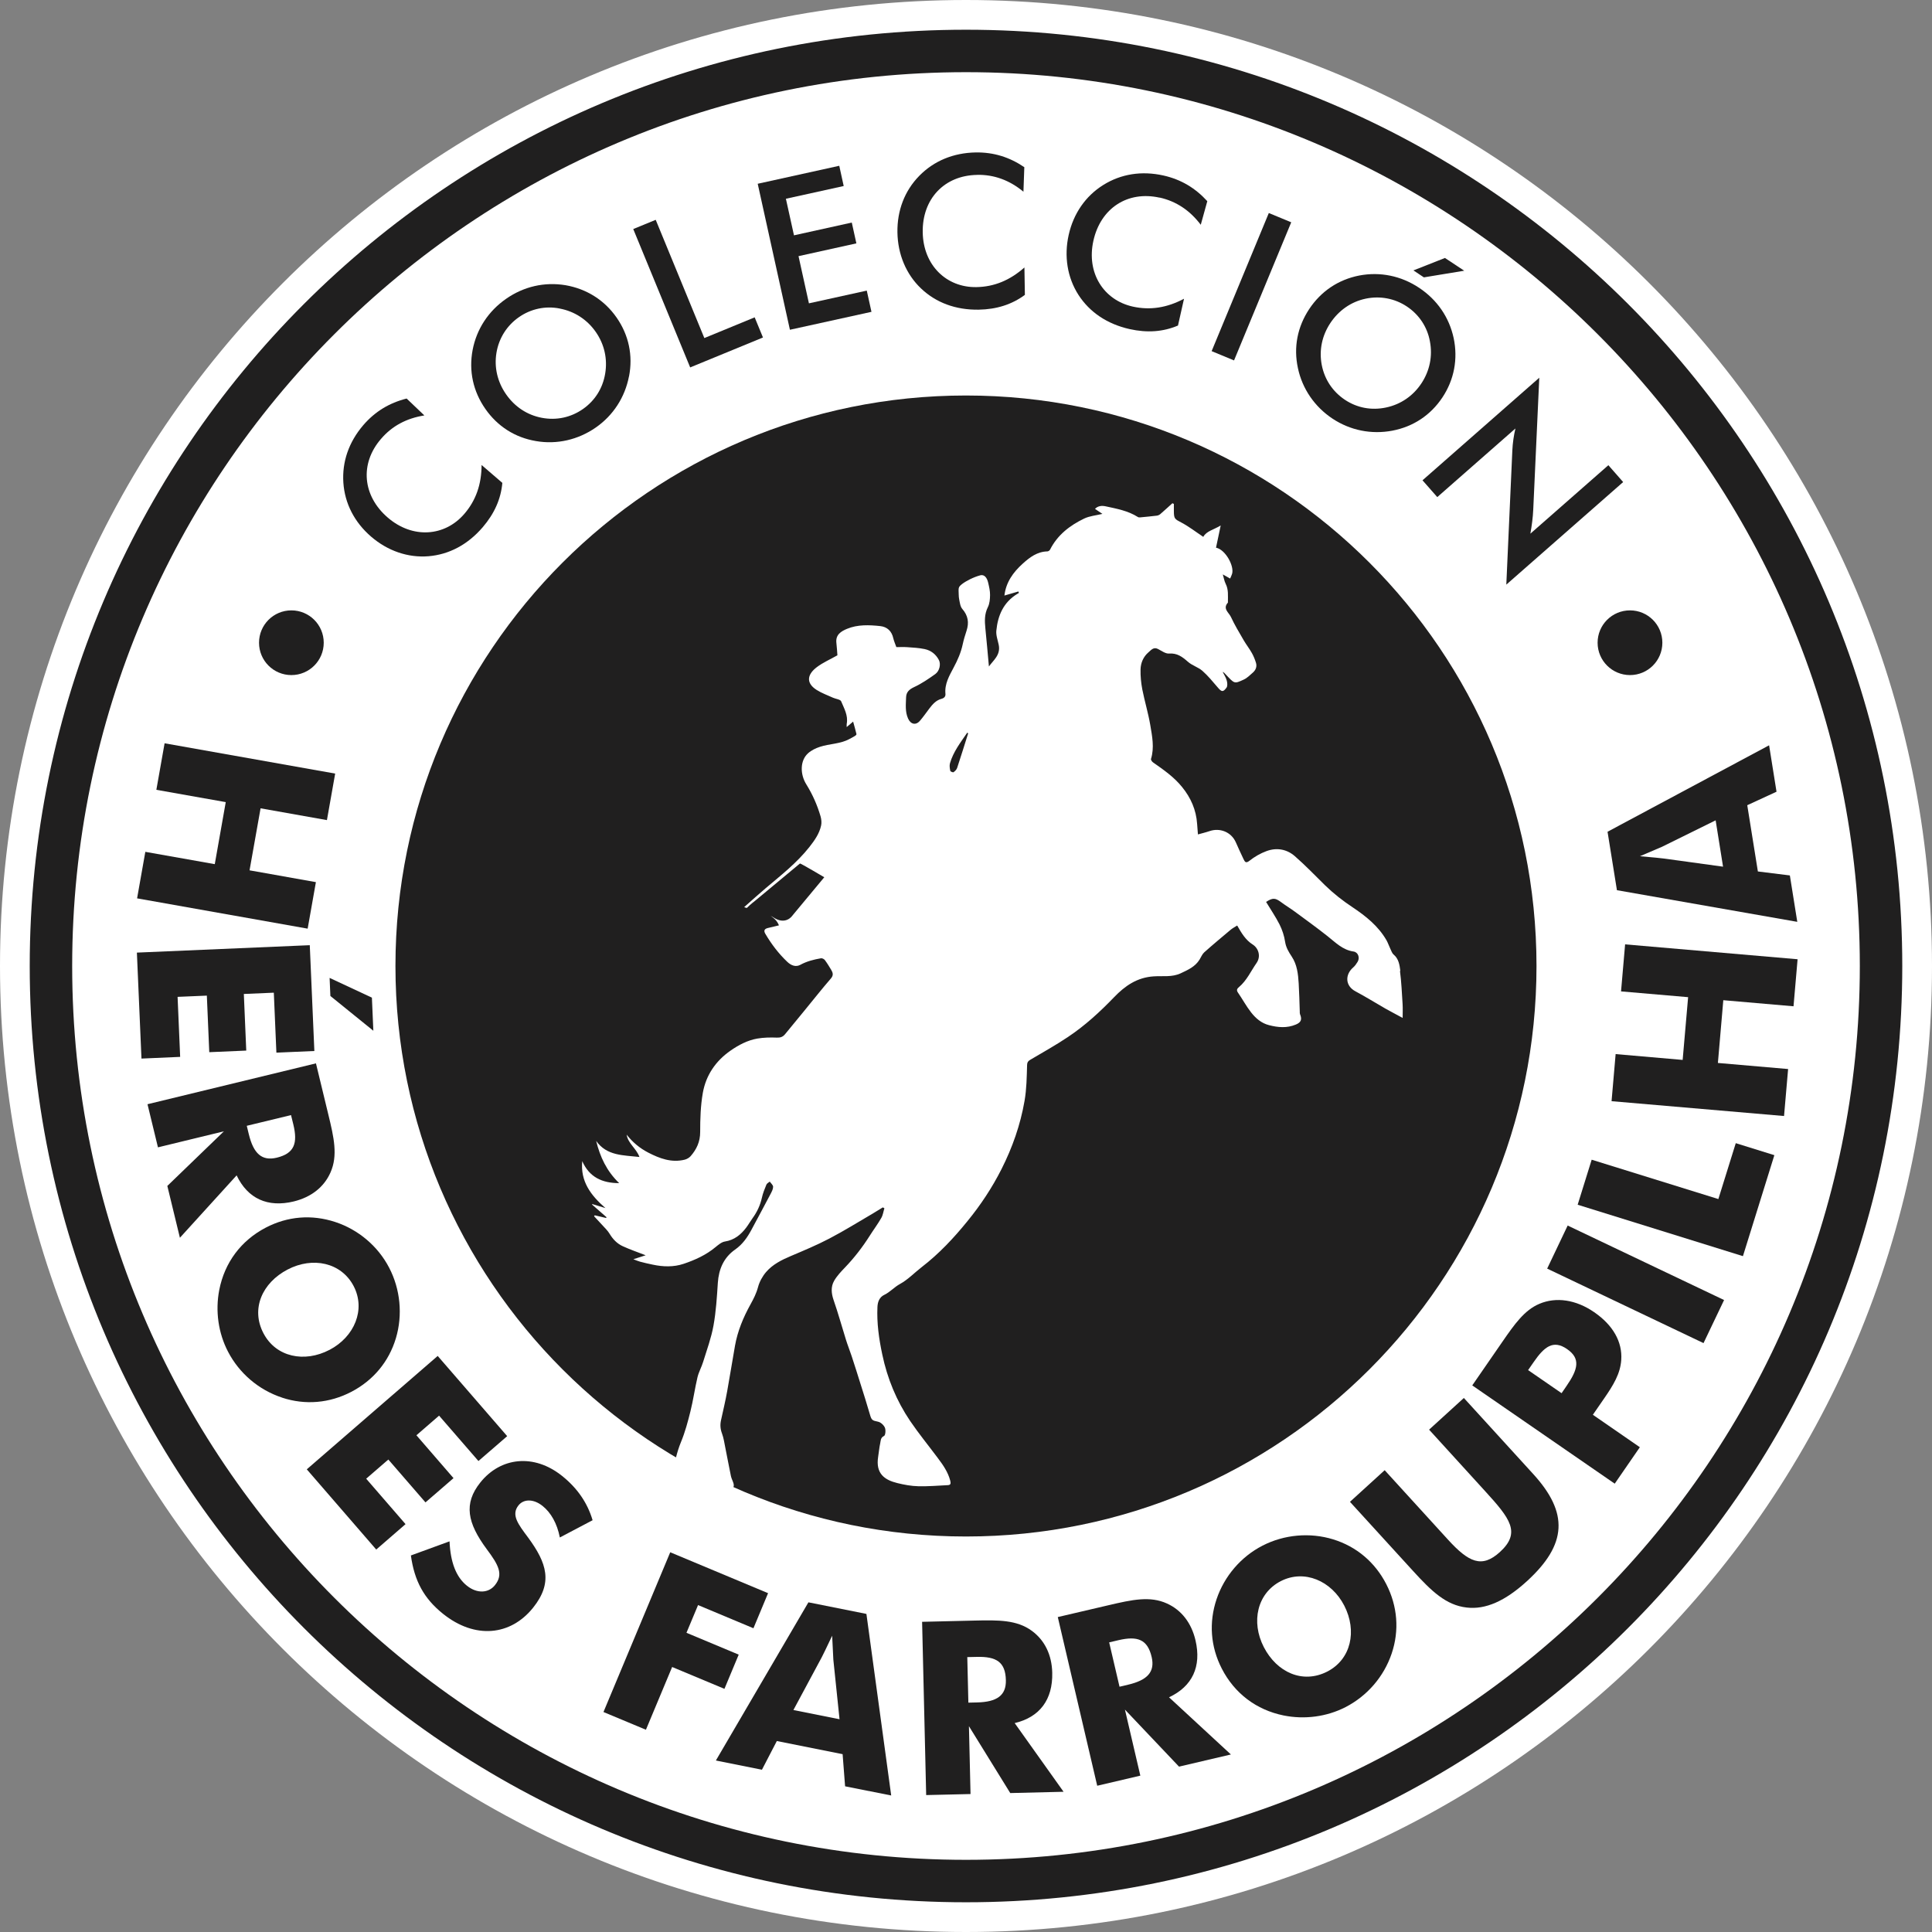
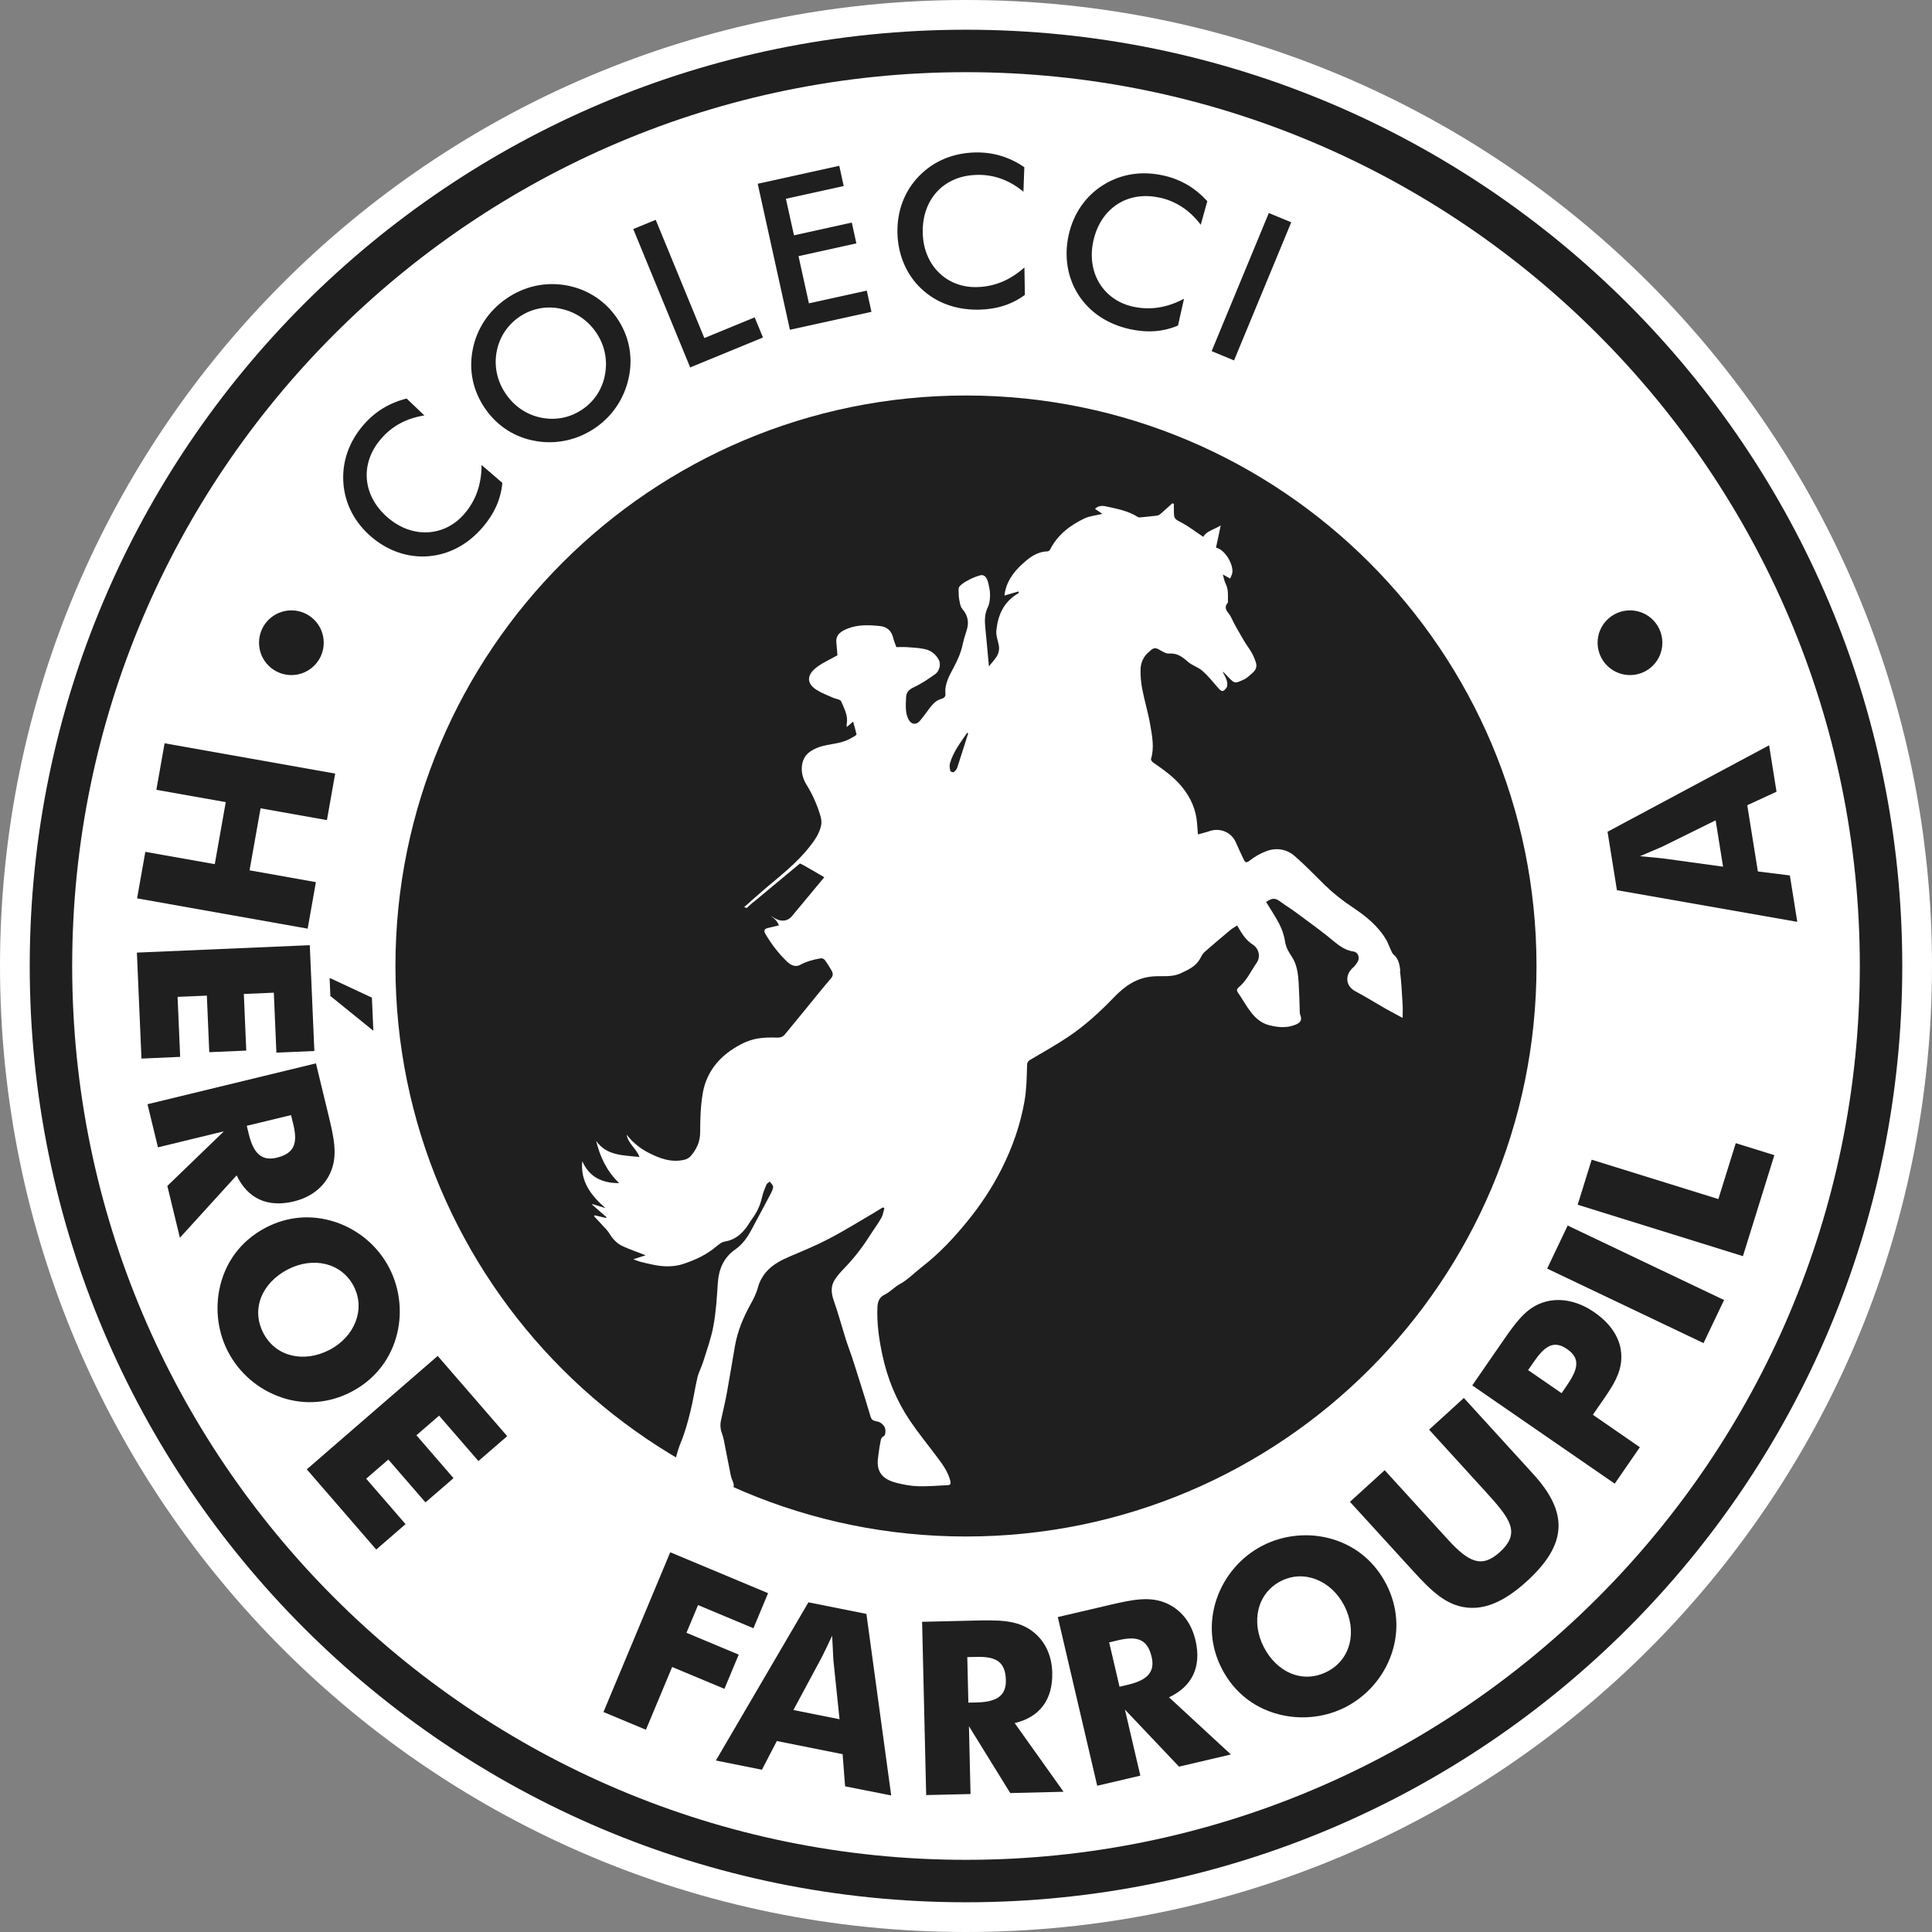
<svg xmlns="http://www.w3.org/2000/svg" xml:space="preserve" width="11.007mm" height="11.007mm" version="1.1" style="shape-rendering:geometricPrecision; text-rendering:geometricPrecision; image-rendering:optimizeQuality; fill-rule:evenodd; clip-rule:evenodd" viewBox="0 0 375.02 375.02">
  <rect x="0" y="0" width="375.02" height="375.02" fill="#808080" stroke="none" />
  <defs>
    <style type="text/css">
   
    .fil0 {fill:white;fill-rule:nonzero}
    .fil2 {fill:#201F1F;fill-rule:nonzero}
    .fil1 {fill:white;fill-rule:nonzero}
   
  </style>
  </defs>
  <g id="Capa_x0020_1">
    <path class="fil0" d="M187.51 0c-103.56,0 -187.51,83.95 -187.51,187.51 0,103.56 83.95,187.51 187.51,187.51 103.56,0 187.51,-83.95 187.51,-187.51 0,-103.56 -83.95,-187.51 -187.51,-187.51zm0 8.5c98.7,0 179.01,80.3 179.01,179.01 0,98.7 -80.3,179.01 -179.01,179.01 -98.7,0 -179.01,-80.3 -179.01,-179.01 0,-98.71 80.3,-179.01 179.01,-179.01z" />
    <g id="_105553669136480">
      <path class="fil1" d="M362.56 187.51c0,96.68 -78.37,175.05 -175.05,175.05 -96.68,0 -175.05,-78.37 -175.05,-175.05 0,-96.68 78.37,-175.05 175.05,-175.05 96.68,0 175.05,78.37 175.05,175.05z" />
      <path class="fil2" d="M298.25 187.51c0,61.16 -49.58,110.74 -110.75,110.74 -61.16,0 -110.74,-49.58 -110.74,-110.74 0,-61.16 49.58,-110.74 110.74,-110.74 61.16,0 110.75,49.58 110.75,110.74z" />
      <path class="fil2" d="M73.95 85.2c-4.16,4.83 -3.57,11.06 1.32,15.27 4.83,4.16 11.07,3.69 14.86,-0.72 2.25,-2.61 3.34,-5.74 3.35,-9.49l4.03 3.47c-0.28,3.13 -1.54,5.96 -3.81,8.61 -2.91,3.39 -6.54,5.3 -10.52,5.63 -3.98,0.33 -7.94,-1.04 -11.14,-3.8 -3.23,-2.78 -5.12,-6.44 -5.39,-10.48 -0.27,-4.04 1.05,-7.88 3.88,-11.18 2.28,-2.64 5.04,-4.3 8.4,-5.15l3.44 3.28c-3.47,0.55 -6.27,2.05 -8.41,4.55z" />
      <path class="fil2" d="M108.66 59.89c-2.81,-0.56 -5.64,0.07 -7.94,1.68 -2.3,1.6 -3.87,4.03 -4.35,6.89 -0.48,2.86 0.2,5.7 1.88,8.1 1.68,2.4 4.07,4 6.92,4.54 2.85,0.54 5.64,-0.07 7.98,-1.7 2.33,-1.63 3.84,-4.01 4.32,-6.87 0.48,-2.86 -0.15,-5.69 -1.82,-8.09 -1.67,-2.4 -4.13,-4 -6.98,-4.54zm13.43 13.17c-0.79,4.06 -3.05,7.57 -6.45,9.93 -3.4,2.37 -7.54,3.33 -11.58,2.63 -4.09,-0.68 -7.49,-2.86 -9.85,-6.25 -2.37,-3.4 -3.24,-7.35 -2.47,-11.44 0.78,-4.06 3.06,-7.54 6.5,-9.93 3.43,-2.39 7.44,-3.31 11.53,-2.64 4.1,0.71 7.56,2.9 9.91,6.27 2.37,3.4 3.21,7.37 2.42,11.43z" />
      <polygon class="fil2" points="122.92,44.46 127.28,42.67 136.72,65.62 146.49,61.6 148.1,65.51 133.97,71.32 " />
      <polygon class="fil2" points="147.08,35.67 162.91,32.18 163.77,36.11 152.55,38.58 154.12,45.68 165.34,43.2 166.23,47.24 155,49.72 157.02,58.88 168.25,56.41 169.16,60.53 153.33,64.01 " />
      <path class="fil2" d="M189.66 33.95c-6.38,0.1 -10.66,4.68 -10.55,11.14 0.1,6.39 4.6,10.74 10.41,10.64 3.45,-0.05 6.52,-1.32 9.33,-3.81l0.09 5.32c-2.53,1.87 -5.49,2.81 -8.97,2.87 -4.47,0.07 -8.31,-1.37 -11.2,-4.13 -2.89,-2.75 -4.5,-6.63 -4.57,-10.86 -0.07,-4.27 1.41,-8.11 4.25,-11 2.84,-2.89 6.6,-4.45 10.94,-4.53 3.5,-0.05 6.56,0.91 9.44,2.86l-0.17 4.76c-2.72,-2.24 -5.7,-3.33 -8.99,-3.27z" />
      <path class="fil2" d="M225.1 38.37c-6.23,-1.39 -11.46,2.05 -12.86,8.36 -1.39,6.22 1.96,11.51 7.63,12.78 3.37,0.75 6.65,0.24 9.96,-1.52l-1.17 5.2c-2.89,1.23 -5.98,1.45 -9.39,0.69 -4.36,-0.98 -7.76,-3.28 -9.93,-6.64 -2.16,-3.36 -2.82,-7.5 -1.9,-11.63 0.93,-4.16 3.27,-7.55 6.71,-9.7 3.44,-2.15 7.46,-2.79 11.7,-1.84 3.41,0.77 6.16,2.42 8.5,4.98l-1.27 4.58c-2.12,-2.8 -4.77,-4.56 -7.98,-5.28z" />
      <polygon class="fil2" points="246.29,41.35 250.64,43.15 239.54,69.96 235.19,68.16 " />
-       <path class="fil2" d="M280.49 50.08l3.73 2.47 -7.83 1.29 -2.03 -1.35 6.13 -2.42zm-2.93 16.18c-0.51,-2.82 -2.14,-5.22 -4.48,-6.77 -2.33,-1.55 -5.18,-2.11 -8.01,-1.51 -2.83,0.6 -5.22,2.29 -6.84,4.73 -1.61,2.43 -2.21,5.25 -1.67,8.11 0.55,2.85 2.14,5.21 4.51,6.79 2.37,1.57 5.14,2.09 7.98,1.49 2.83,-0.6 5.23,-2.23 6.85,-4.67 1.62,-2.44 2.21,-5.31 1.66,-8.16zm-7.3 17.34c-4.06,0.76 -8.15,-0.05 -11.61,-2.34 -3.45,-2.29 -5.86,-5.78 -6.71,-9.8 -0.88,-4.04 -0.1,-8.01 2.19,-11.47 2.29,-3.45 5.64,-5.71 9.72,-6.51 4.07,-0.77 8.14,0.07 11.62,2.39 3.49,2.32 5.82,5.7 6.7,9.75 0.86,4.08 0.09,8.1 -2.18,11.52 -2.29,3.45 -5.67,5.69 -9.74,6.46z" />
-       <path class="fil2" d="M298.79 73.3l-1.17 25.57c-0.07,1.64 -0.29,3.18 -0.56,4.72l15.14 -13.29 2.87 3.27 -22.68 19.91 1.17 -26.06c0.07,-1.47 0.28,-2.89 0.6,-4.25l-15.17 13.32 -2.87 -3.26 22.68 -19.92z" />
      <path class="fil2" d="M62.84 124.76c0,3.47 -2.81,6.28 -6.28,6.28 -3.47,0 -6.28,-2.81 -6.28,-6.28 0,-3.47 2.81,-6.28 6.28,-6.28 3.47,0 6.28,2.81 6.28,6.28z" />
      <polygon class="fil2" points="65.06,150.16 63.46,159.19 50.58,156.9 48.44,168.94 61.32,171.23 59.72,180.26 26.61,174.38 28.21,165.35 41.69,167.74 43.82,155.7 30.35,153.31 31.95,144.28 " />
      <path class="fil2" d="M64.13 193.34l-0.15 -3.52 8.21 3.83 0.28 6.43 -8.34 -6.75zm-4 -9.89l0.89 20.56 -7.37 0.32 -0.5 -11.64 -5.82 0.25 0.47 10.99 -7.18 0.31 -0.47 -10.98 -5.68 0.24 0.5 11.65 -7.51 0.33 -0.89 -20.57 33.57 -1.44z" />
      <path class="fil2" d="M48.3 220.17c0.91,3.75 2.53,5.24 5.41,4.55 3.43,-0.83 4.12,-2.79 3.22,-6.49l-0.44 -1.78 -8.59 2.08 0.4 1.65zm13.03 -13.76l2.39 9.88c1.1,4.52 1.9,8.01 0.42,11.32 -1.25,2.82 -3.73,4.77 -7.11,5.6 -5.08,1.23 -8.94,-0.54 -11.1,-5.06l-11.01 12.11 -2.44 -10.06 10.98 -10.6 -12.8 3.11 -2.03 -8.37 32.69 -7.93z" />
      <path class="fil2" d="M63.97 262.02c4.83,-2.53 7.05,-7.82 4.68,-12.37 -2.4,-4.59 -7.95,-5.77 -12.83,-3.22 -4.92,2.57 -7.17,7.62 -4.68,12.37 2.42,4.63 7.95,5.77 12.82,3.22zm-9.22 9.27c-4.55,-1.5 -8.31,-4.73 -10.48,-8.9 -1.9,-3.63 -2.5,-7.93 -1.71,-12 1.04,-5.32 4.22,-9.58 9.02,-12.09 4.25,-2.22 8.93,-2.6 13.49,-1.1 4.48,1.47 8.29,4.69 10.46,8.86 2.18,4.17 2.67,9.17 1.32,13.69 -1.37,4.59 -4.42,8.2 -8.62,10.4 -4.26,2.23 -8.98,2.63 -13.47,1.15z" />
      <polygon class="fil2" points="84.96,263.2 98.45,278.77 92.87,283.6 85.23,274.79 80.83,278.6 88.03,286.92 82.59,291.63 75.38,283.31 71.08,287.03 78.72,295.85 73.03,300.78 59.55,285.21 " />
-       <path class="fil2" d="M90.63 307.8c1.98,1.59 4.21,1.44 5.44,-0.1 1.68,-2.1 0.75,-3.87 -1.61,-7.02 -3.73,-5.05 -4.52,-8.81 -1.22,-12.92 3.91,-4.89 10.39,-5.67 15.89,-1.25 2.93,2.35 4.89,5.18 5.9,8.58l-6.36 3.35c-0.53,-2.72 -1.73,-4.83 -3.35,-6.12 -1.76,-1.41 -3.67,-1.37 -4.67,-0.12 -1.5,1.87 -0.03,3.71 1.86,6.25 3.66,4.98 4.85,8.77 0.97,13.62 -4.38,5.47 -11.3,6.14 -17.48,1.19 -3.71,-2.97 -5.56,-6.38 -6.24,-11.33l7.5 -2.74c0.18,4.06 1.27,6.92 3.36,8.6z" />
      <polygon class="fil2" points="130.1,301.31 149.09,309.25 146.25,316.06 135.5,311.56 133.25,316.94 143.39,321.18 140.62,327.82 130.47,323.58 125.38,335.76 117.14,332.32 " />
      <path class="fil2" d="M162.96 333.71l-1.2 -11.55c-0.04,-0.53 -0.11,-2.08 -0.23,-4.65 -1.08,2.32 -1.79,3.72 -2.03,4.2l-5.49 10.22 8.95 1.79zm-6.03 -22.68l11.25 2.25 4.81 35.24 -8.95 -1.78 -0.48 -6.24 -12.77 -2.55 -2.89 5.57 -8.94 -1.79 17.96 -30.7z" />
      <path class="fil2" d="M189.66 330.46c3.86,-0.09 5.66,-1.36 5.59,-4.32 -0.08,-3.53 -1.85,-4.62 -5.66,-4.52l-1.83 0.04 0.21 8.84 1.69 -0.04zm-10.67 -15.65l10.15 -0.24c4.66,-0.11 8.23,-0.15 11.15,1.99 2.49,1.82 3.88,4.66 3.96,8.14 0.12,5.22 -2.43,8.62 -7.29,9.77l9.49 13.33 -10.35 0.25 -8.02 -12.98 0.31 13.17 -8.61 0.2 -0.79 -33.62z" />
      <path class="fil2" d="M218.96 327.02c3.75,-0.88 5.26,-2.48 4.59,-5.37 -0.8,-3.44 -2.75,-4.14 -6.46,-3.27l-1.79 0.42 2.01 8.61 1.65 -0.39zm-13.64 -13.13l9.89 -2.31c4.54,-1.06 8.03,-1.83 11.32,-0.32 2.8,1.27 4.74,3.76 5.53,7.15 1.19,5.09 -0.61,8.93 -5.14,11.05l12.01 11.1 -10.07 2.36 -10.5 -11.07 2.99 12.82 -8.37 1.96 -7.65 -32.73z" />
      <path class="fil2" d="M260.94 311.68c-2.49,-4.85 -7.77,-7.1 -12.32,-4.77 -4.6,2.36 -5.82,7.9 -3.31,12.79 2.53,4.93 7.56,7.21 12.32,4.77 4.64,-2.38 5.82,-7.9 3.31,-12.79zm9.2 9.28c-1.53,4.54 -4.79,8.26 -8.96,10.41 -3.64,1.87 -7.94,2.44 -12.01,1.62 -5.31,-1.08 -9.54,-4.29 -12.01,-9.1 -2.19,-4.27 -2.53,-8.95 -1.01,-13.48 1.51,-4.47 4.75,-8.25 8.93,-10.39 4.18,-2.15 9.18,-2.6 13.68,-1.22 4.58,1.4 8.16,4.48 10.33,8.7 2.19,4.27 2.56,8.99 1.05,13.46z" />
      <path class="fil2" d="M268.77 285.37l12.3 13.49c4.03,4.41 6.57,5.6 10.08,2.4 4.14,-3.78 1.97,-6.5 -2.88,-11.82l-10.87 -11.93 6.75 -6.15 13.47 14.77c6.85,7.51 6.63,13.63 -1.26,20.82 -4.2,3.83 -8.01,5.52 -11.65,5.09 -4.04,-0.45 -6.88,-3.22 -10.43,-7.11l-12.24 -13.41 6.75 -6.15z" />
      <path class="fil2" d="M304.1 269c2.21,-3.21 2.75,-5.3 0.07,-7.14 -2.67,-1.84 -4.41,-0.47 -6.51,2.59l-1.04 1.5 6.5 4.48 0.98 -1.43zm9.33 18.99l-27.65 -19.07 5.82 -8.43c2.4,-3.48 4.33,-6.2 7.22,-7.41 3.23,-1.37 7.08,-0.82 10.63,1.63 3.68,2.53 5.49,5.78 5.25,9.27 -0.18,2.67 -1.53,4.88 -3.32,7.47l-2.19 3.17 9.12 6.3 -4.88 7.08z" />
      <polygon class="fil2" points="300.32,246.25 304.3,237.89 334.66,252.35 330.67,260.71 " />
      <polygon class="fil2" points="306.24,233.85 308.96,225.11 333.55,232.75 336.93,221.9 344.42,224.23 338.32,243.83 " />
-       <polygon class="fil2" points="312.82,213.75 313.61,204.61 326.62,205.74 327.68,193.56 314.66,192.44 315.45,183.31 348.93,186.2 348.14,195.33 334.51,194.15 333.46,206.33 347.09,207.51 346.3,216.63 " />
      <path class="fil2" d="M333.03 159.23l-10.42 5.14c-0.49,0.22 -1.91,0.83 -4.28,1.83 2.56,0.21 4.11,0.39 4.64,0.45l11.49 1.58 -1.44 -9.01zm-19.17 13.55l-1.82 -11.33 31.36 -16.78 1.44 9.01 -5.68 2.62 2.06 12.86 6.21 0.77 1.44 9.01 -35.04 -6.15z" />
      <path class="fil2" d="M322.68 124.76c0,3.47 -2.81,6.28 -6.28,6.28 -3.47,0 -6.29,-2.81 -6.29,-6.28 0,-3.47 2.81,-6.28 6.29,-6.28 3.47,0 6.28,2.81 6.28,6.28z" />
      <path class="fil2" d="M187.51 5.77c-100.37,0 -181.74,81.37 -181.74,181.74 0,100.37 81.37,181.74 181.74,181.74 100.37,0 181.74,-81.37 181.74,-181.74 0,-100.37 -81.37,-181.74 -181.74,-181.74zm0 8.24c95.67,0 173.5,77.83 173.5,173.5 0,95.66 -77.83,173.5 -173.5,173.5 -95.67,0 -173.5,-77.83 -173.5,-173.5 0,-95.67 77.83,-173.5 173.5,-173.5z" />
      <path class="fil1" d="M185.79 149.06c-0.11,0.33 -0.41,0.63 -0.7,0.83 -0.1,0.08 -0.6,-0.12 -0.63,-0.26 -0.1,-0.48 -0.19,-1.02 -0.06,-1.47 0.64,-2.24 2.06,-4.05 3.35,-5.94 0.06,0.04 0.12,0.09 0.18,0.13 -0.71,2.24 -1.4,4.48 -2.14,6.71zm86.03 39.4c-0.15,-1.12 -0.3,-2.34 -1.31,-3.18 -0.31,-0.26 -0.45,-0.74 -0.64,-1.13 -0.26,-0.54 -0.45,-1.12 -0.74,-1.64 -1.59,-2.75 -3.99,-4.67 -6.58,-6.4 -1.92,-1.27 -3.72,-2.68 -5.37,-4.29 -1.93,-1.9 -3.8,-3.85 -5.84,-5.63 -1.57,-1.37 -3.54,-1.71 -5.51,-0.98 -1.16,0.43 -2.3,1.08 -3.27,1.85 -0.73,0.59 -0.92,0.24 -1.18,-0.3 -0.51,-1.08 -1.02,-2.17 -1.5,-3.27 -0.91,-2.04 -3.13,-2.83 -5.07,-2.17 -0.76,0.26 -1.54,0.44 -2.28,0.65 -0.06,-0.76 -0.12,-1.41 -0.16,-2.06 -0.18,-2.7 -1.22,-5.05 -2.9,-7.12 -1.58,-1.97 -3.64,-3.39 -5.68,-4.82 -0.19,-0.14 -0.42,-0.49 -0.37,-0.65 0.68,-2.21 0.22,-4.42 -0.14,-6.58 -0.4,-2.33 -1.09,-4.6 -1.55,-6.92 -0.24,-1.27 -0.37,-2.58 -0.34,-3.87 0.03,-1.28 0.55,-2.49 1.54,-3.33 0.47,-0.39 0.97,-1.1 1.84,-0.65 0.7,0.36 1.46,0.94 2.15,0.89 1.58,-0.12 2.58,0.64 3.66,1.59 0.82,0.73 1.99,1.05 2.81,1.76 1.09,0.96 2.02,2.1 2.97,3.21 0.76,0.9 1.04,0.99 1.73,0.04 0.22,-0.32 0.15,-0.97 0.02,-1.41 -0.16,-0.57 -0.51,-1.09 -0.78,-1.63 0.29,0.11 0.42,0.32 0.59,0.49 1.73,1.81 1.61,1.88 3.53,0.99 0.65,-0.3 1.2,-0.87 1.75,-1.35 0.55,-0.49 0.82,-1.15 0.6,-1.88 -0.2,-0.65 -0.46,-1.3 -0.79,-1.89 -0.48,-0.86 -1.09,-1.63 -1.58,-2.47 -0.88,-1.51 -1.78,-3.01 -2.51,-4.58 -0.39,-0.83 -1.63,-1.58 -0.58,-2.75 0.03,-0.03 0.01,-0.11 0.01,-0.16 -0.01,-1.19 0.14,-2.37 -0.44,-3.51 -0.27,-0.54 -0.36,-1.18 -0.55,-1.81 0.48,0.28 0.92,0.52 1.42,0.8 0.14,-0.33 0.29,-0.62 0.38,-0.92 0.45,-1.5 -1.28,-4.71 -3.12,-5.07 0.29,-1.37 0.58,-2.74 0.91,-4.31 -1.36,0.83 -2.79,1.09 -3.38,2.21 -1.39,-0.92 -2.72,-1.96 -4.18,-2.74 -1.37,-0.72 -1.53,-0.75 -1.53,-2.3l0 -1.35c-0.09,-0.04 -0.18,-0.1 -0.28,-0.14 -0.79,0.71 -1.57,1.43 -2.38,2.13 -0.17,0.14 -0.41,0.25 -0.63,0.28 -1.09,0.13 -2.19,0.24 -3.29,0.34 -0.13,0.01 -0.29,-0 -0.4,-0.07 -1.91,-1.22 -4.1,-1.61 -6.26,-2.08 -0.74,-0.16 -1.51,-0.1 -2.07,0.5 0.54,0.37 1.02,0.7 1.44,0.97 -1.23,0.3 -2.49,0.4 -3.55,0.91 -2.78,1.34 -5.18,3.18 -6.62,6.04 -0.08,0.16 -0.33,0.32 -0.5,0.33 -1.98,0.04 -3.43,1.14 -4.81,2.39 -1.86,1.68 -3.25,3.62 -3.54,6.18 0.91,-0.27 1.81,-0.53 2.71,-0.79 0.03,0.1 0.06,0.18 0.1,0.28 -0.11,0.07 -0.22,0.14 -0.33,0.2 -2.67,1.63 -3.76,4.18 -4.05,7.12 -0.09,0.9 0.27,1.84 0.46,2.75 0.42,2 -1.09,3.04 -1.9,4.21 -0.22,-2.4 -0.44,-4.9 -0.69,-7.4 -0.14,-1.41 -0.19,-2.76 0.48,-4.11 0.35,-0.69 0.42,-1.57 0.43,-2.36 0.01,-0.79 -0.18,-1.59 -0.36,-2.37 -0.25,-1.09 -0.78,-1.59 -1.44,-1.48 -0.04,0.01 -0.07,0.02 -0.12,0.03 -1.25,0.33 -2.73,1.08 -3.53,1.7 -0.36,0.28 -0.48,0.45 -0.56,0.58 -0.08,0.2 -0.12,0.42 -0.1,0.68 0.04,0.56 0,1.12 0.11,1.66 0.13,0.66 0.21,1.44 0.62,1.91 1.12,1.29 1.33,2.65 0.82,4.21 -0.28,0.86 -0.55,1.73 -0.74,2.61 -0.34,1.62 -0.99,3.1 -1.77,4.55 -0.84,1.59 -1.78,3.18 -1.59,5.11 0.05,0.51 -0.26,0.82 -0.74,0.95 -1.09,0.28 -1.76,1.07 -2.4,1.91 -0.61,0.8 -1.17,1.63 -1.83,2.38 -0.8,0.92 -1.8,0.65 -2.29,-0.47 -0.59,-1.34 -0.42,-2.71 -0.38,-4.09 0.03,-1.04 0.62,-1.56 1.58,-2.01 1.44,-0.67 2.79,-1.59 4.09,-2.52 0.84,-0.61 1.1,-1.93 0.71,-2.7 -0.59,-1.15 -1.55,-1.89 -2.78,-2.15 -1.1,-0.23 -2.25,-0.29 -3.38,-0.37 -0.71,-0.05 -1.44,-0.01 -2.11,-0.01 -0.22,-0.62 -0.47,-1.18 -0.6,-1.75 -0.31,-1.37 -1.19,-2.18 -2.51,-2.33 -2.17,-0.23 -4.39,-0.33 -6.46,0.53 -1.14,0.47 -2.25,1.13 -2.07,2.72 0.1,0.84 0.14,1.7 0.2,2.42 -1.39,0.79 -2.79,1.39 -3.97,2.28 -1.78,1.33 -2.3,3.02 -0.05,4.45 0.98,0.62 2.11,1.02 3.18,1.51 0.54,0.24 1.42,0.32 1.57,0.7 0.57,1.37 1.38,2.74 1.08,4.34 -0.03,0.14 -0.01,0.29 -0.01,0.65 0.49,-0.42 0.83,-0.7 1.25,-1.06 0.23,0.83 0.46,1.63 0.65,2.43 0.02,0.08 -0.13,0.25 -0.24,0.32 -0.37,0.23 -0.75,0.43 -1.13,0.63 -1.78,0.97 -3.84,0.9 -5.71,1.51 -0.82,0.27 -1.66,0.67 -2.3,1.24 -1.61,1.43 -1.58,4.11 -0.34,6.08 1.21,1.95 2.11,4 2.75,6.18 0.16,0.56 0.23,1.21 0.11,1.76 -0.34,1.6 -1.28,2.92 -2.27,4.18 -2.44,3.1 -5.54,5.51 -8.52,8.03 -1.39,1.18 -2.73,2.4 -4.14,3.64 0.19,0.12 0.34,0.11 0.51,0.17 0.6,-0.62 1.66,-1.44 1.66,-1.44 0,0 8.57,-7.12 8.65,-7.19 0.09,-0.07 4.72,2.67 4.72,2.67l-6.25 7.52c0,0 -1.27,1.85 -3.65,0.26 -0.2,-0.13 -0.33,-0.18 -0.51,-0.28 0.67,0.44 1.27,0.97 1.61,1.84 -0.78,0.19 -1.5,0.35 -2.21,0.53 -0.64,0.17 -0.77,0.54 -0.43,1.11 1.18,2 2.57,3.84 4.26,5.44 0.75,0.72 1.65,1.05 2.51,0.59 1.28,-0.7 2.64,-1.04 4.03,-1.28 0.22,-0.04 0.59,0.14 0.74,0.33 0.45,0.6 0.84,1.24 1.23,1.89 0.34,0.57 0.51,1.06 -0.05,1.71 -1.75,2.02 -3.4,4.12 -5.1,6.19 -1.27,1.55 -2.54,3.1 -3.81,4.64 -0.4,0.48 -0.87,0.67 -1.55,0.64 -1.28,-0.05 -2.59,-0.03 -3.85,0.19 -1.89,0.34 -3.59,1.24 -5.16,2.33 -2.88,2 -4.77,4.77 -5.38,8.18 -0.44,2.49 -0.52,5.07 -0.52,7.62 0,1.89 -0.69,3.36 -1.86,4.7 -0.28,0.31 -0.72,0.56 -1.13,0.67 -2.57,0.64 -4.88,-0.23 -7.09,-1.37 -1.63,-0.84 -3.04,-2.01 -4.19,-3.48 0.26,1.72 1.89,2.67 2.48,4.33 -3.14,-0.36 -6.33,-0.19 -8.4,-3.12 0.75,3.07 2.02,5.84 4.47,8.2 -3.37,-0.01 -5.81,-1.19 -7.17,-4.27 -0.38,3.9 1.62,6.6 4.5,9.11 -1,-0.3 -1.78,-0.54 -2.55,-0.78 -0.02,0.03 -0.04,0.06 -0.05,0.09 0.94,0.82 1.88,1.65 2.82,2.47 -0.03,0.05 -0.07,0.1 -0.1,0.14 -0.73,-0.17 -1.46,-0.34 -2.2,-0.52 -0.04,0.06 -0.08,0.13 -0.12,0.19 0.57,0.61 1.15,1.22 1.71,1.84 0.44,0.49 0.94,0.96 1.28,1.53 0.64,1.07 1.47,1.94 2.57,2.44 1.42,0.65 2.9,1.16 4.45,1.76 -0.76,0.25 -1.51,0.49 -2.39,0.77 0.49,0.18 0.88,0.36 1.29,0.47 0.82,0.22 1.65,0.41 2.48,0.58 2.01,0.43 4.05,0.49 5.99,-0.16 2.23,-0.75 4.37,-1.72 6.21,-3.26 0.54,-0.44 1.16,-0.97 1.8,-1.07 1.84,-0.29 3.11,-1.33 4.16,-2.73 0.43,-0.57 0.78,-1.2 1.19,-1.77 0.88,-1.21 1.5,-2.51 1.83,-3.99 0.19,-0.87 0.53,-1.72 0.88,-2.56 0.1,-0.24 0.43,-0.39 0.65,-0.58 0.23,0.33 0.64,0.66 0.65,1 0,0.46 -0.26,0.94 -0.48,1.37 -1.23,2.34 -2.48,4.66 -3.73,6.99 -0.8,1.49 -1.73,2.83 -3.18,3.84 -2.19,1.54 -3.16,3.78 -3.34,6.45 -0.18,2.78 -0.35,5.58 -0.85,8.33 -0.43,2.37 -1.28,4.68 -2,7.01 -0.31,1.01 -0.85,1.96 -1.1,2.99 -0.52,2.19 -0.82,4.43 -1.37,6.62 -0.5,2.01 -1.04,4.04 -1.83,5.94 -0.83,2.02 -1.26,4.11 -1.65,6.23 -0.04,0.25 -0.16,0.5 -0.12,0.72 0.14,0.75 0.1,1.75 0.57,2.17 0.6,0.55 1.62,0.78 2.47,0.84 1.74,0.13 3.5,0.1 5.25,0.02 0.95,-0.04 1.92,-0.25 2.83,-0.53 0.6,-0.19 1.08,-0.68 0.83,-1.45 -0.14,-0.47 -0.39,-0.91 -0.49,-1.38 -0.38,-1.82 -0.71,-3.65 -1.08,-5.47 -0.19,-0.94 -0.32,-1.9 -0.65,-2.79 -0.33,-0.88 -0.39,-1.71 -0.19,-2.6 0.41,-1.88 0.86,-3.75 1.2,-5.65 0.53,-2.92 0.99,-5.86 1.51,-8.79 0.51,-2.87 1.61,-5.5 3.01,-8.03 0.59,-1.07 1.14,-2.13 1.46,-3.35 0.28,-1.05 0.86,-2.1 1.56,-2.92 1.27,-1.48 3,-2.35 4.8,-3.11 2.52,-1.07 5.07,-2.13 7.49,-3.4 2.89,-1.51 5.66,-3.24 8.47,-4.88 0.64,-0.38 1.28,-0.78 1.91,-1.17 0.1,0.06 0.2,0.12 0.3,0.18 -0.2,0.63 -0.28,1.32 -0.6,1.87 -0.68,1.19 -1.51,2.29 -2.24,3.45 -1.4,2.21 -2.99,4.27 -4.8,6.16 -0.78,0.81 -1.58,1.65 -2.13,2.62 -0.64,1.13 -0.54,2.39 -0.1,3.68 0.89,2.55 1.6,5.16 2.41,7.74 0.33,1.06 0.75,2.1 1.1,3.16 0.59,1.79 1.16,3.59 1.72,5.39 0.61,1.94 1.23,3.87 1.79,5.82 0.36,1.26 0.46,1.29 1.64,1.54 0.51,0.11 1.1,0.66 1.31,1.16 0.19,0.46 0.11,1.47 -0.17,1.6 -0.7,0.34 -0.63,0.92 -0.74,1.41 -0.19,0.86 -0.26,1.75 -0.4,2.62 -0.53,3.32 1.29,4.52 3.73,5.12 1.33,0.33 2.71,0.58 4.07,0.61 1.9,0.05 3.8,-0.12 5.7,-0.21 0.57,-0.02 0.63,-0.3 0.5,-0.84 -0.44,-1.72 -1.43,-3.11 -2.47,-4.49 -1.77,-2.37 -3.65,-4.67 -5.31,-7.11 -2.66,-3.93 -4.44,-8.25 -5.42,-12.92 -0.65,-3.05 -1.08,-6.1 -0.94,-9.21 0.04,-1.02 0.39,-1.93 1.35,-2.38 1.12,-0.54 1.92,-1.5 3.03,-2.1 1.54,-0.84 2.81,-2.19 4.22,-3.28 3.35,-2.58 6.22,-5.64 8.87,-8.91 2.56,-3.13 4.78,-6.48 6.61,-10.1 2.12,-4.2 3.66,-8.57 4.47,-13.22 0.41,-2.35 0.43,-4.68 0.5,-7.03 0.02,-0.49 0.19,-0.72 0.59,-0.96 2.45,-1.45 4.95,-2.84 7.31,-4.42 3.31,-2.2 6.24,-4.89 8.99,-7.75 2.14,-2.22 4.47,-3.83 7.69,-4.04 1.74,-0.12 3.54,0.2 5.23,-0.59 1.4,-0.66 2.81,-1.27 3.67,-2.67 0.29,-0.47 0.5,-1.03 0.89,-1.39 1.69,-1.51 3.43,-2.95 5.16,-4.41 0.38,-0.31 0.82,-0.53 1.25,-0.81 0.85,1.48 1.63,2.82 3.03,3.7 1.12,0.72 1.61,2.29 0.74,3.56 -1.11,1.59 -1.9,3.41 -3.43,4.7 -0.31,0.26 -0.54,0.55 -0.21,1.03 0.88,1.27 1.61,2.64 2.56,3.86 0.89,1.14 1.99,2.11 3.48,2.49 1.76,0.46 3.5,0.61 5.23,-0.12 0.99,-0.42 1.23,-0.96 0.8,-2 -0.06,-0.15 -0.05,-0.32 -0.05,-0.49 -0.06,-1.83 -0.1,-3.66 -0.21,-5.49 -0.11,-1.82 -0.31,-3.65 -1.35,-5.21 -0.6,-0.91 -1.12,-1.76 -1.29,-2.88 -0.17,-1.14 -0.55,-2.3 -1.07,-3.34 -0.77,-1.52 -1.74,-2.93 -2.62,-4.39 1.29,-0.83 1.76,-0.8 2.89,0.03 0.86,0.64 1.79,1.2 2.65,1.83 2.14,1.58 4.31,3.14 6.39,4.79 1.56,1.23 2.93,2.68 5.05,2.98 0.9,0.13 1.27,1.22 0.78,2.01 -0.24,0.39 -0.51,0.79 -0.85,1.08 -1.59,1.37 -1.6,3.56 0.45,4.64 1.97,1.05 3.87,2.24 5.81,3.35 1.01,0.57 2.04,1.1 3.34,1.81 0,-1.04 0.04,-1.86 -0.01,-2.67 -0.14,-2.15 -0.23,-4.32 -0.51,-6.46z" />
    </g>
  </g>
</svg>